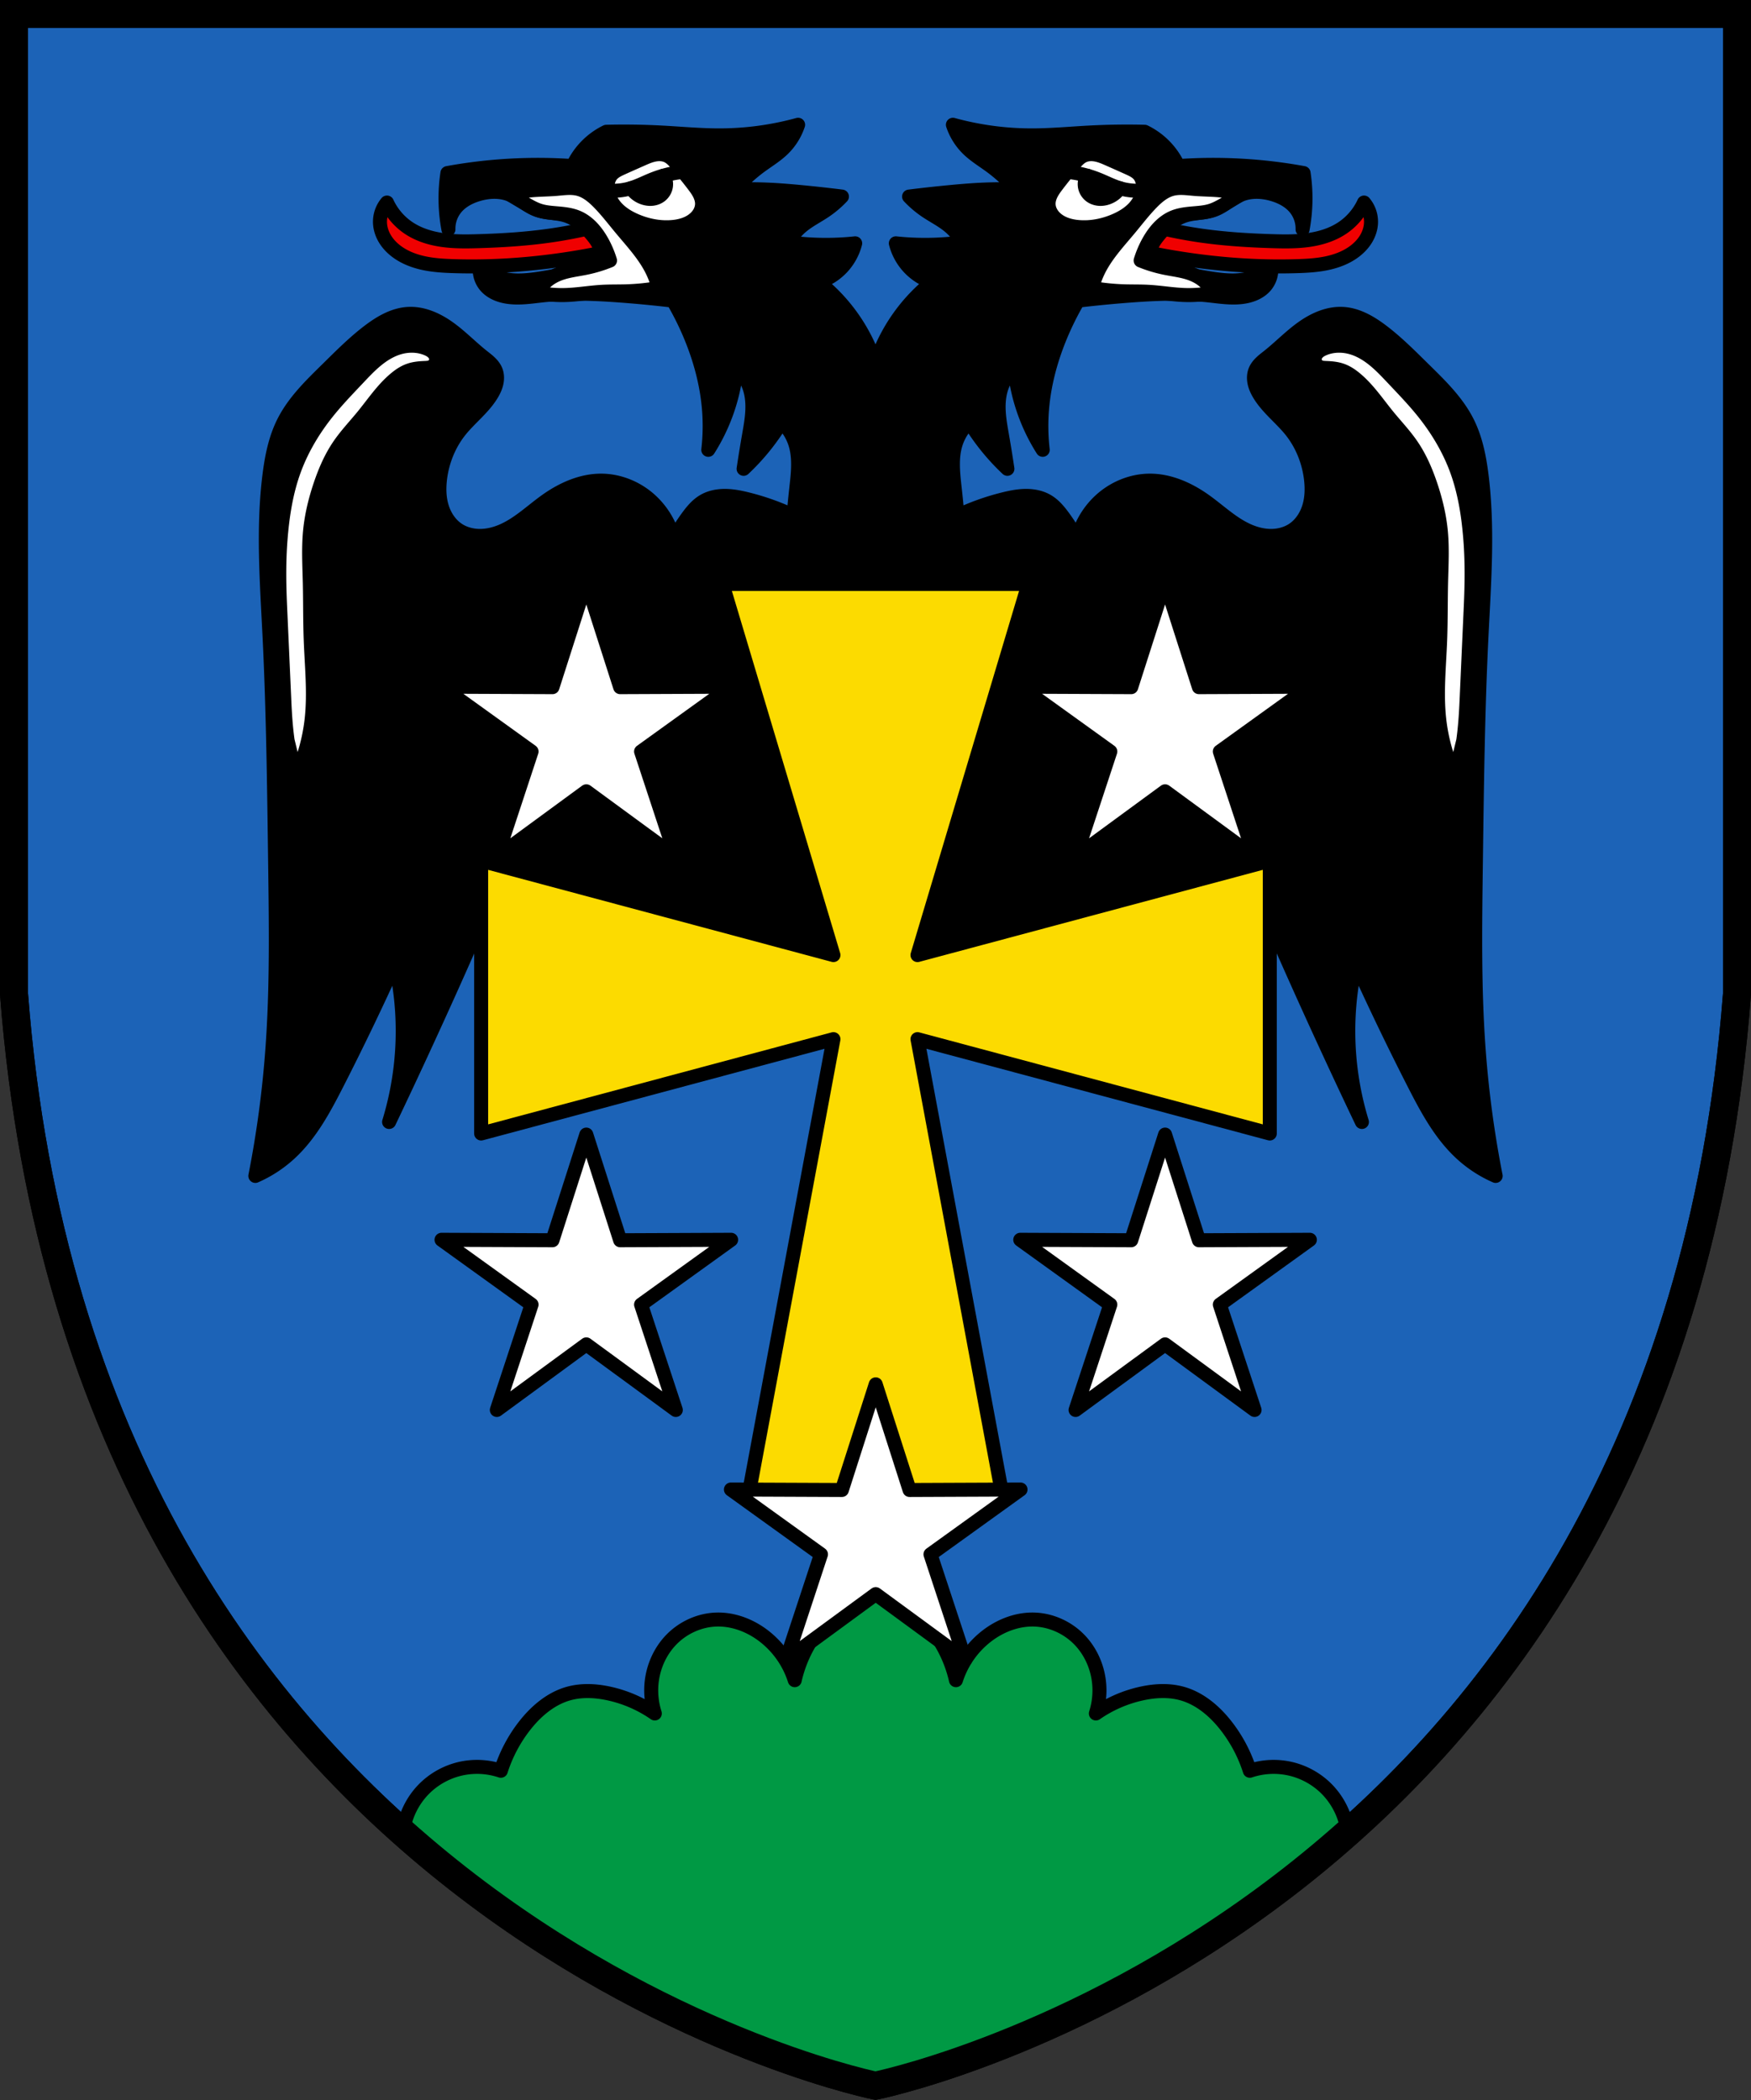
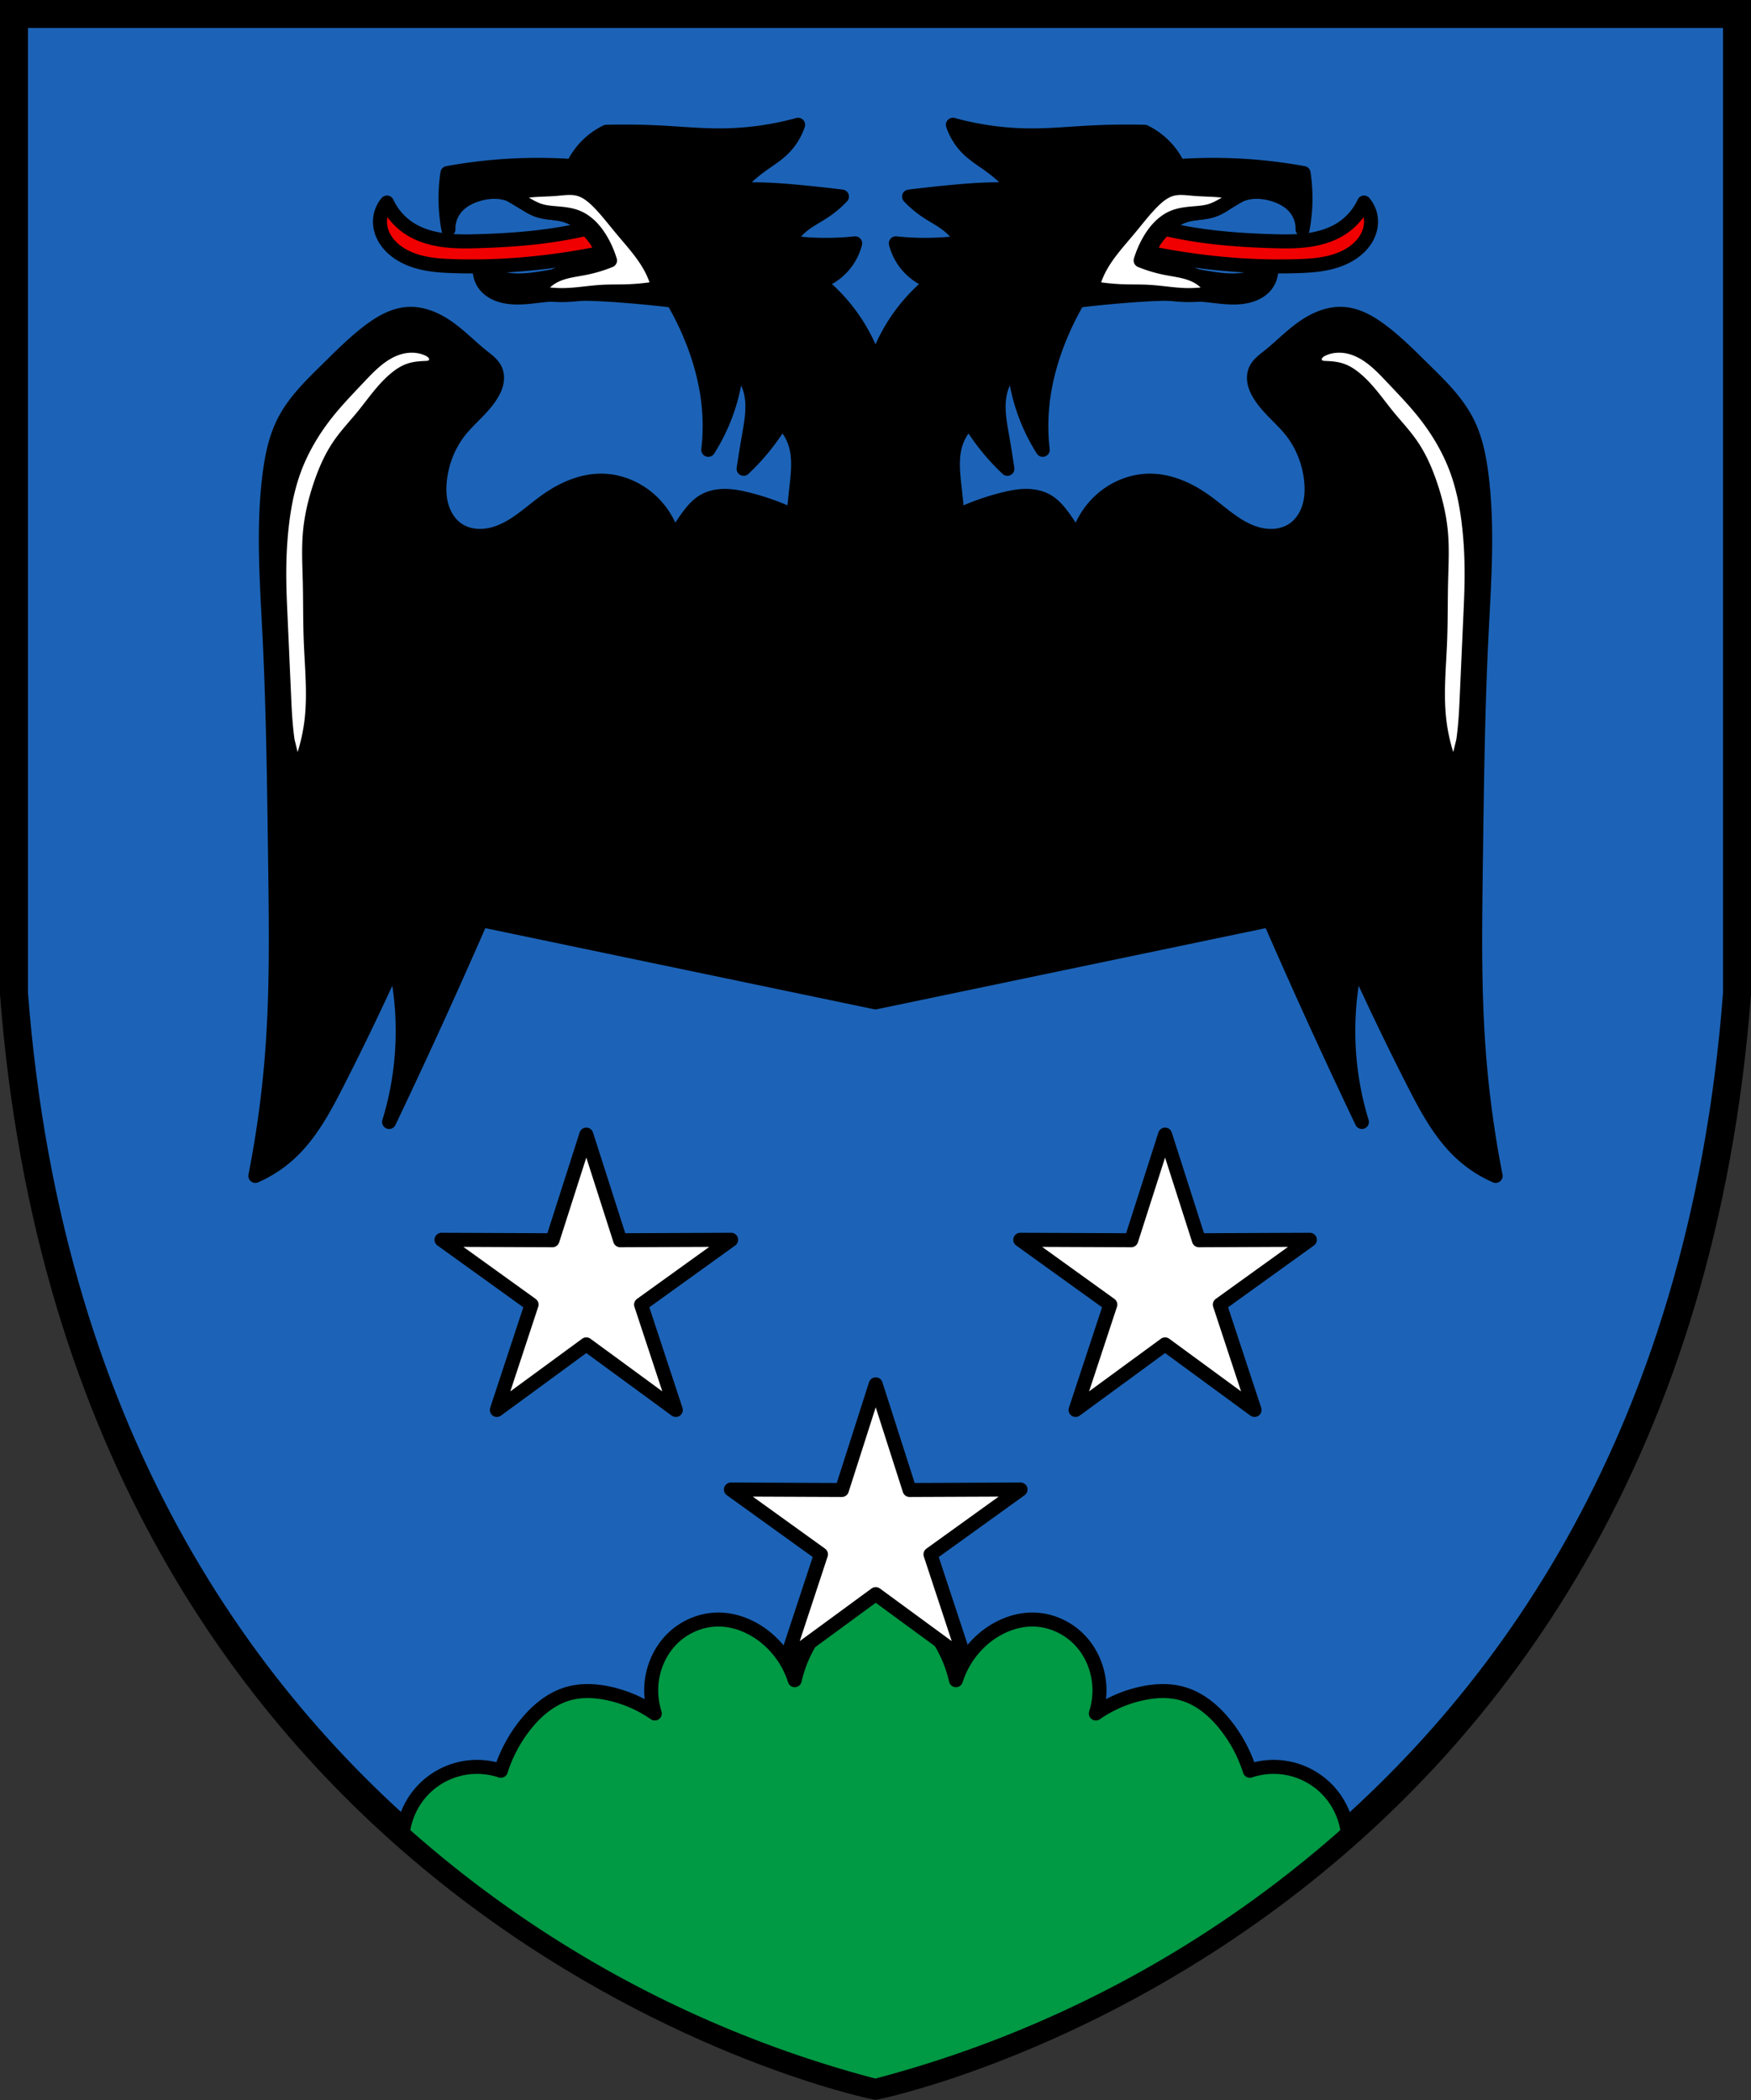
<svg xmlns="http://www.w3.org/2000/svg" width="500" height="599.8" version="1.0" xml:space="preserve">
  <rect width="100%" height="100%" fill="#333333" stroke="none" />
  <path d="M4 4v279.9c20.02 260 236.1 309.8 246 311.8 9.96-2.002 226.1-51.99 246-311.8V4z" fill="#1c63b7" stroke="#000" stroke-width="7.998" />
  <g class="UnoptimicedTransforms" fill-rule="evenodd" stroke="#000" stroke-linecap="round" stroke-linejoin="round" stroke-miterlimit="1000" stroke-width="4">
    <path transform="translate(.472 .136)" d="M167.3 65.15c-3.5.809-7.034 1.47-10.59 1.982-6.816.98-13.7 1.41-20.58 1.614-3.433.102-6.885.148-10.29-.336-3.401-.484-6.77-1.52-9.625-3.431a17.664 17.664 0 0 1-6.189-7.265 8.567 8.567 0 0 0-2 5.55c.016 1.713.56 3.404 1.45 4.868.89 1.464 2.12 2.707 3.51 3.709 2.267 1.634 4.945 2.632 7.679 3.206 2.735.574 5.538.74 8.33.83 8.419.273 16.86-.127 25.23-1.076a192.966 192.966 0 0 0 17.23-2.747m160.3-6.903c3.5.809 7.034 1.47 10.59 1.982 6.816.98 13.7 1.41 20.58 1.614 3.433.102 6.885.148 10.29-.336 3.401-.484 6.77-1.52 9.625-3.431a17.664 17.664 0 0 0 6.189-7.265 8.567 8.567 0 0 1 2 5.55c-.016 1.713-.56 3.404-1.45 4.868-.89 1.464-2.12 2.707-3.51 3.709-2.267 1.634-4.945 2.632-7.679 3.206-2.735.574-5.538.74-8.33.83-8.419.273-16.86-.127-25.23-1.076a192.966 192.966 0 0 1-17.23-2.747" fill="#f00000" style="paint-order:fill markers stroke" />
    <path d="M250 286.3V103.9a49.772 49.772 0 0 0-16.142-23.306 15.898 15.898 0 0 0 6.722-4.376 15.889 15.889 0 0 0 3.615-6.722 79.108 79.108 0 0 1-19.054-.287 16.242 16.242 0 0 1 3.7-4.507c2.052-1.737 4.498-2.934 6.727-4.44a28.748 28.748 0 0 0 4.843-4.12 419.487 419.487 0 0 0-11.57-1.272c-3.313-.318-6.63-.596-9.956-.728-3.003-.12-6.011-.12-9.014 0a43.723 43.723 0 0 1 7.265-6.71c2.182-1.6 4.525-3.006 6.458-4.898a17.33 17.33 0 0 0 4.305-6.898 85.009 85.009 0 0 1-22.2 3.035c-5.568.02-11.12-.51-16.68-.808-5.289-.283-10.59-.36-15.88-.227a20.538 20.538 0 0 0-9.608 9.796 143.428 143.428 0 0 0-35.77 2 48.174 48.174 0 0 0 .285 16.077 9.337 9.337 0 0 1 2-5.985c1.612-2.032 4.02-3.304 6.507-4.036 2.964-.873 6.231-1.032 9.092.134 2.7 1.101 4.858 3.29 7.59 4.305 2.646.983 5.6.779 8.294 1.614 3.187.989 5.771 3.357 7.85 5.967.714.897 1.391 1.845 1.78 2.924.193.54.312 1.108.32 1.681.006.573-.1 1.15-.341 1.67-.386.834-1.098 1.484-1.893 1.944s-1.677.748-2.556 1.016c-4.134 1.264-8.371 2.182-12.65 2.825-2.78.419-5.605.721-8.398.404a19.168 19.168 0 0 1-8.657-3.238 7.173 7.173 0 0 0 1.616 4.852c1.364 1.65 3.421 2.607 5.518 3.044 3.62.754 7.36.102 11.04-.286 7.421-.781 14.91-.466 22.36.096 4.893.369 9.778.845 14.65 1.427a83.106 83.106 0 0 1 5.327 10.84c2.59 6.414 4.374 13.18 4.947 20.07.324 3.894.26 7.82-.19 11.7a53.88 53.88 0 0 0 5.137-10.46 53.833 53.833 0 0 0 2.947-12.94 13.58 13.58 0 0 1 3.712 5.708c.731 2.19.89 4.537.756 6.842-.133 2.305-.55 4.582-.946 6.857a390.812 390.812 0 0 0-1.522 9.418 63.833 63.833 0 0 0 10.845-13.413 14.59 14.59 0 0 1 3.805 5.898c1.439 4.217.873 8.818.38 13.25a323.48 323.48 0 0 0-.76 7.68 69.685 69.685 0 0 0-13.32-4.755c-2.057-.507-4.153-.92-6.27-.925-2.119-.005-4.274.42-6.098 1.496-1.867 1.1-3.288 2.815-4.566 4.566a56.131 56.131 0 0 0-3.965 6.265 22.645 22.645 0 0 0-7.534-11.84c-3.694-3.025-8.41-4.832-13.18-4.843-5.622-.013-11.02 2.402-15.61 5.65-4.112 2.91-7.782 6.545-12.38 8.61-2.05.921-4.27 1.51-6.519 1.53-2.248.019-4.525-.554-6.397-1.8-2.252-1.497-3.81-3.902-4.597-6.49-.785-2.588-.841-5.354-.515-8.04.604-4.972 2.532-9.801 5.65-13.72 2.895-3.638 6.776-6.493 9.148-10.49.6-1.012 1.1-2.1 1.334-3.253.234-1.154.191-2.384-.258-3.473-.356-.861-.95-1.605-1.62-2.252-.67-.647-1.417-1.205-2.146-1.784-3.392-2.694-6.4-5.87-9.956-8.341-3.322-2.31-7.262-4.003-11.3-3.767-4.07.238-7.777 2.39-11.03 4.843-4.262 3.213-8.034 7.019-11.84 10.76-4.746 4.67-9.66 9.386-12.65 15.34-2.344 4.67-3.381 9.884-4.036 15.07-1.913 15.15-.755 30.49 0 45.74 1.075 21.72 1.323 43.47 1.614 65.21.238 17.78.503 35.59-.807 53.33a300.917 300.917 0 0 1-4.843 35.91 35.548 35.548 0 0 0 9.655-6.267c6.043-5.503 9.986-12.89 13.7-20.17a804.875 804.875 0 0 0 16.55-34.44 88.52 88.52 0 0 1 2 13.89 88.716 88.716 0 0 1-3.712 31.58c3.602-7.555 7.154-15.13 10.65-22.74 5.334-11.58 10.55-23.22 15.64-34.91zm0 0V103.9a49.772 49.772 0 0 1 16.142-23.306 15.898 15.898 0 0 1-6.722-4.376 15.889 15.889 0 0 1-3.615-6.722 79.108 79.108 0 0 0 19.054-.287 16.242 16.242 0 0 0-3.7-4.507c-2.052-1.737-4.498-2.934-6.727-4.44a28.748 28.748 0 0 1-4.843-4.12c3.851-.478 7.708-.902 11.57-1.272 3.313-.318 6.63-.596 9.956-.728 3.003-.12 6.011-.12 9.014 0a43.723 43.723 0 0 0-7.265-6.71c-2.182-1.6-4.525-3.006-6.458-4.898a17.33 17.33 0 0 1-4.305-6.898 85.009 85.009 0 0 0 22.2 3.035c5.568.02 11.12-.51 16.68-.808 5.289-.283 10.59-.36 15.88-.227a20.538 20.538 0 0 1 9.608 9.796 143.428 143.428 0 0 1 35.77 2 48.174 48.174 0 0 1-.285 16.077 9.337 9.337 0 0 0-2-5.985c-1.612-2.032-4.02-3.304-6.507-4.036-2.964-.873-6.231-1.032-9.092.134-2.7 1.101-4.858 3.29-7.59 4.305-2.646.983-5.6.779-8.294 1.614-3.187.989-5.771 3.357-7.85 5.967-.714.897-1.391 1.845-1.78 2.924a5.175 5.175 0 0 0-.32 1.681c-.006.573.1 1.15.342 1.67.386.834 1.098 1.484 1.893 1.944s1.677.748 2.556 1.016c4.134 1.264 8.37 2.182 12.65 2.825 2.779.419 5.605.721 8.398.404a19.168 19.168 0 0 0 8.657-3.238 7.173 7.173 0 0 1-1.617 4.852c-1.364 1.65-3.421 2.607-5.518 3.044-3.62.754-7.36.102-11.04-.286-7.421-.781-14.91-.466-22.36.096-4.894.369-9.779.845-14.65 1.427a83.106 83.106 0 0 0-5.327 10.84c-2.59 6.414-4.374 13.18-4.947 20.07-.324 3.894-.26 7.82.19 11.7a53.88 53.88 0 0 1-5.137-10.46 53.833 53.833 0 0 1-2.947-12.94 13.58 13.58 0 0 0-3.712 5.708c-.731 2.19-.89 4.537-.756 6.842.133 2.305.55 4.582.946 6.857a390.812 390.812 0 0 1 1.522 9.418 63.833 63.833 0 0 1-10.845-13.413 14.59 14.59 0 0 0-3.805 5.898c-1.439 4.217-.873 8.818-.38 13.25.284 2.557.537 5.118.76 7.68a69.685 69.685 0 0 1 13.32-4.755c2.057-.507 4.153-.92 6.27-.925 2.119-.005 4.274.42 6.098 1.496 1.867 1.1 3.288 2.815 4.566 4.566a56.131 56.131 0 0 1 3.965 6.265 22.645 22.645 0 0 1 7.534-11.84c3.694-3.025 8.41-4.832 13.18-4.843 5.622-.013 11.02 2.402 15.61 5.65 4.112 2.91 7.782 6.545 12.38 8.61 2.05.921 4.27 1.51 6.519 1.53 2.248.019 4.525-.554 6.397-1.8 2.252-1.497 3.81-3.902 4.597-6.49.785-2.588.841-5.354.515-8.04-.604-4.972-2.532-9.801-5.65-13.72-2.895-3.638-6.776-6.493-9.148-10.49-.6-1.012-1.1-2.1-1.334-3.253-.234-1.154-.191-2.384.258-3.473.355-.861.95-1.605 1.62-2.252.67-.647 1.417-1.205 2.146-1.784 3.392-2.694 6.4-5.87 9.956-8.341 3.322-2.31 7.262-4.003 11.3-3.767 4.07.238 7.777 2.39 11.03 4.843 4.262 3.213 8.034 7.019 11.84 10.76 4.746 4.67 9.66 9.386 12.65 15.34 2.344 4.67 3.381 9.884 4.036 15.07 1.913 15.15.755 30.49 0 45.74-1.075 21.72-1.323 43.47-1.614 65.21-.238 17.78-.503 35.59.807 53.33.891 12.05 2.51 24.05 4.843 35.91a35.548 35.548 0 0 1-9.655-6.267c-6.043-5.503-9.986-12.89-13.7-20.17a804.875 804.875 0 0 1-16.55-34.44 88.52 88.52 0 0 0-2 13.89 88.716 88.716 0 0 0 3.712 31.58 1761.463 1761.463 0 0 1-10.65-22.74 1822.489 1822.489 0 0 1-15.64-34.91z" style="paint-order:fill markers stroke" transform="translate(.001 .001)" />
-     <path d="M173.5 53.81c-.089-1.387.24-2.846 1.144-3.901.787-.92 1.924-1.451 3.027-1.951 1.856-.84 3.72-1.664 5.583-2.489 1.143-.506 2.296-1.016 3.519-1.273 1.223-.257 2.538-.247 3.678.264 1.244.557 2.158 1.641 3.027 2.691 1.577 1.905 3.15 3.813 4.641 5.785.602.797 1.194 1.61 1.639 2.503.445.894.74 1.88.715 2.88a5.232 5.232 0 0 1-.654 2.352 6.672 6.672 0 0 1-1.566 1.885c-1.724 1.456-4.008 2.091-6.256 2.287-3.622.316-7.3-.42-10.63-1.883-1.938-.852-3.79-1.968-5.245-3.506-1.455-1.538-2.49-3.53-2.626-5.643zm152.9 0c.089-1.387-.24-2.846-1.144-3.901-.787-.92-1.924-1.451-3.027-1.951-1.856-.84-3.72-1.664-5.583-2.489-1.143-.506-2.296-1.016-3.519-1.273-1.223-.257-2.538-.247-3.678.264-1.244.557-2.158 1.641-3.027 2.691-1.577 1.905-3.15 3.813-4.641 5.785-.602.797-1.194 1.61-1.639 2.503-.445.894-.74 1.88-.715 2.88.021.82.26 1.63.654 2.352a6.672 6.672 0 0 0 1.566 1.885c1.724 1.456 4.008 2.091 6.256 2.287 3.622.316 7.3-.42 10.63-1.883 1.938-.852 3.79-1.968 5.245-3.506 1.455-1.538 2.49-3.53 2.626-5.643z" fill="#fff" style="paint-order:fill markers stroke" transform="translate(.001 .001)" />
-     <path d="M174.6 54.47a17.356 17.356 0 0 0 5.583-.728c2.11-.636 4.076-1.668 6.121-2.489a32.492 32.492 0 0 1 8.793-2.167m130.2 5.384a17.356 17.356 0 0 1-5.583-.727c-2.11-.637-4.076-1.668-6.121-2.49a32.492 32.492 0 0 0-8.793-2.166" fill="#fff" style="paint-order:fill markers stroke" transform="translate(.001 .001)" />
    <path d="M180.2 53.75a6.925 6.925 0 0 0 3.565 2.738c.805.268 1.665.384 2.508.29.843-.093 1.667-.402 2.336-.924a4.191 4.191 0 0 0 1.548-2.665 4.192 4.192 0 0 0-.72-2.997m130.3 3.559a6.925 6.925 0 0 1-3.565 2.738c-.805.268-1.665.384-2.508.29-.843-.093-1.667-.402-2.336-.924a4.191 4.191 0 0 1-1.548-2.665 4.192 4.192 0 0 1 .72-2.997" style="paint-order:fill markers stroke" transform="translate(.001 .001)" />
    <path transform="translate(.472 .136)" d="M81.66 211.4c-.53-3.744-.773-7.523-.942-11.3l-1.21-27.04c-.288-6.411-.371-12.84.134-19.24.53-6.72 1.575-13.45 3.9-19.78 2.209-6.004 5.547-11.56 9.553-16.55 2.685-3.343 5.666-6.435 8.61-9.552 1.68-1.778 3.354-3.571 5.238-5.131s3.996-2.889 6.332-3.614c2.668-.828 5.634-.822 8.207.27.532.225 1.049.497 1.49.87.442.373.807.851.98 1.402a2.469 2.469 0 0 1-.078 1.683 2.398 2.398 0 0 1-1.159 1.22c-.599.286-1.286.305-1.95.332-1.486.061-2.988.197-4.39.69-1.492.522-2.82 1.432-4.029 2.45-3.567 3.001-6.184 6.947-9.132 10.56-2.295 2.81-4.816 5.448-6.856 8.45-2.335 3.435-3.996 7.29-5.327 11.23-1.452 4.293-2.53 8.727-2.965 13.24-.469 4.863-.188 9.764-.072 14.65.13 5.455.056 10.92.26 16.37.281 7.563 1.095 15.16.269 22.68a52.45 52.45 0 0 1-4.44 16.07l-2.422-9.957zm335.7 0c.53-3.744.773-7.523.942-11.3l1.21-27.04c.288-6.411.372-12.84-.134-19.24-.53-6.72-1.575-13.45-3.9-19.78-2.209-6.004-5.547-11.56-9.553-16.55-2.685-3.343-5.666-6.435-8.61-9.552-1.68-1.778-3.354-3.571-5.238-5.131s-3.996-2.889-6.332-3.614c-2.668-.828-5.634-.822-8.207.27-.532.225-1.049.497-1.49.87-.442.373-.807.851-.98 1.402a2.469 2.469 0 0 0 .078 1.683c.223.528.642.972 1.159 1.22.599.286 1.286.305 1.95.332 1.486.061 2.988.197 4.39.69 1.492.522 2.82 1.432 4.029 2.45 3.567 3.001 6.184 6.947 9.132 10.56 2.295 2.81 4.816 5.448 6.856 8.45 2.335 3.435 3.996 7.29 5.327 11.23 1.452 4.293 2.53 8.727 2.965 13.24.469 4.863.188 9.764.072 14.65-.13 5.455-.056 10.92-.26 16.37-.281 7.563-1.096 15.16-.269 22.68a52.45 52.45 0 0 0 4.44 16.07l2.422-9.957z" fill="#fff" style="paint-order:fill markers stroke" />
    <path d="M171.9 69.02c-1.65-2.968-3.982-5.725-7.13-6.996-1.987-.802-4.165-.963-6.3-1.146-1.452-.125-2.916-.266-4.307-.701-1.376-.43-2.647-1.136-3.899-1.853a181.176 181.176 0 0 1-4.654-2.758 29.15 29.15 0 0 1 5.034-1.088c2.721-.34 5.474-.296 8.207-.526 2.089-.175 4.222-.508 6.256 0 2.292.572 4.195 2.15 5.852 3.834 2.277 2.313 4.249 4.903 6.323 7.4 3.247 3.908 6.799 7.668 9.014 12.24a24.717 24.717 0 0 1 1.749 4.842 65.217 65.217 0 0 1-9.35.942c-2.242.063-4.487.01-6.727.134-3.529.195-7.028.825-10.56.924a35.188 35.188 0 0 1-7.803-.655 9.498 9.498 0 0 1 1.951-2.825c1.235-1.233 2.796-2.107 4.44-2.692 2.321-.826 4.797-1.093 7.211-1.584a39.165 39.165 0 0 0 6.982-2.114 27.724 27.724 0 0 0-2.287-5.38zm156.1 0c1.65-2.968 3.982-5.725 7.13-6.996 1.987-.802 4.165-.963 6.3-1.146 1.452-.125 2.916-.266 4.307-.701 1.376-.43 2.647-1.136 3.899-1.853a181.176 181.176 0 0 0 4.654-2.758 29.15 29.15 0 0 0-5.034-1.088c-2.721-.34-5.474-.296-8.207-.526-2.089-.175-4.222-.508-6.256 0-2.292.572-4.195 2.15-5.852 3.834-2.277 2.313-4.249 4.903-6.323 7.4-3.247 3.908-6.799 7.668-9.014 12.24a24.717 24.717 0 0 0-1.749 4.842c3.089.538 6.216.853 9.35.942 2.242.063 4.487.01 6.727.134 3.529.195 7.028.825 10.56.924a35.188 35.188 0 0 0 7.803-.655 9.498 9.498 0 0 0-1.951-2.825c-1.235-1.233-2.796-2.107-4.44-2.692-2.321-.826-4.797-1.093-7.211-1.584a39.165 39.165 0 0 1-6.982-2.114 27.724 27.724 0 0 1 2.287-5.38z" fill="#fff" style="paint-order:fill markers stroke" transform="translate(.001 .001)" />
  </g>
-   <path d="m213.7 427.3 24.29-130.5-100.6 26.95v-77.91l100.6 26.95-31.69-106h87.38l-31.69 106 100.6-26.95v77.91l-100.6-26.95 24.29 130.5" fill="#fcdb00" fill-rule="evenodd" stroke="#000" stroke-linecap="round" stroke-linejoin="round" stroke-miterlimit="1000" stroke-width="4" style="paint-order:fill markers stroke" />
  <path d="M176.9 566.9a327.7 327.7 0 0 0 73.06 28.85 327.796 327.796 0 0 0 73.06-28.85c22.2-12.02 43-26.62 61.85-43.4a21.53 21.53 0 0 0-5.913-12.41 21.463 21.463 0 0 0-10.27-5.844 21.456 21.456 0 0 0-11.8.517 41.21 41.21 0 0 0-6.849-12.94c-3.253-4.14-7.481-7.735-12.56-9.132-3.705-1.02-7.66-.813-11.42 0a36.675 36.675 0 0 0-13.13 5.708 21.843 21.843 0 0 0 .951-8.4c-.39-4.724-2.395-9.327-5.708-12.72-3.378-3.456-8.106-5.591-12.94-5.707-4.55-.11-9.046 1.537-12.75 4.186a25.78 25.78 0 0 0-9.513 13.13 36.625 36.625 0 0 0-3.805-9.894c-4.214-7.485-11.15-13.39-19.21-16.36-8.06 2.968-15 8.878-19.21 16.36a36.567 36.567 0 0 0-3.805 9.894 25.797 25.797 0 0 0-9.513-13.13c-3.7-2.65-8.198-4.294-12.75-4.186-4.832.115-9.56 2.25-12.94 5.708-3.313 3.39-5.317 7.995-5.708 12.72a21.84 21.84 0 0 0 .952 8.399 36.644 36.644 0 0 0-13.13-5.708c-3.756-.813-7.711-1.02-11.42 0-5.076 1.397-9.304 4.993-12.56 9.132a41.126 41.126 0 0 0-6.85 12.94 21.452 21.452 0 0 0-11.8-.517 21.483 21.483 0 0 0-10.27 5.844 21.51 21.51 0 0 0-5.912 12.41 327.572 327.572 0 0 0 61.85 43.4z" fill="#094" fill-rule="evenodd" stroke="#000" stroke-linecap="round" stroke-linejoin="round" stroke-miterlimit="1000" stroke-width="4" style="paint-order:fill markers stroke" />
  <g fill="#fff" fill-rule="evenodd" stroke="#000" stroke-linecap="round" stroke-linejoin="round" stroke-miterlimit="1000" stroke-width="3.825">
    <path transform="translate(-11.439 -20.499) scale(1.046)" d="m250 397.6 9.241 28.85 30.29-.127-24.58 17.7 9.482 28.77-24.43-17.91-24.43 17.91 9.482-28.77-24.58-17.7 30.29.127z" style="paint-order:fill markers stroke" />
    <path class="UnoptimicedTransforms" transform="translate(-94.079 -91.829) scale(1.046)" d="m250 397.6 9.241 28.85 30.29-.127-24.58 17.7 9.482 28.77-24.43-17.91-24.43 17.91 9.482-28.77-24.58-17.7 30.29.127zm158 0-9.241 28.85-30.29-.127 24.58 17.7-9.482 28.77 24.43-17.91 24.43 17.91-9.482-28.77 24.58-17.7-30.29.127z" style="paint-order:fill markers stroke" />
-     <path class="UnoptimicedTransforms" transform="translate(-94.079 -249.799) scale(1.046)" d="m250 397.6 9.241 28.85 30.29-.127-24.58 17.7 9.482 28.77-24.43-17.91-24.43 17.91 9.482-28.77-24.58-17.7 30.29.127zm158 0-9.241 28.85-30.29-.127 24.58 17.7-9.482 28.77 24.43-17.91 24.43 17.91-9.482-28.77 24.58-17.7-30.29.127z" style="paint-order:fill markers stroke" />
  </g>
-   <path d="M4 4v279.9c20.02 260 236.1 309.8 246 311.8 9.96-2.002 226.1-51.99 246-311.8V4z" fill="none" stroke="#000" stroke-width="8" />
</svg>